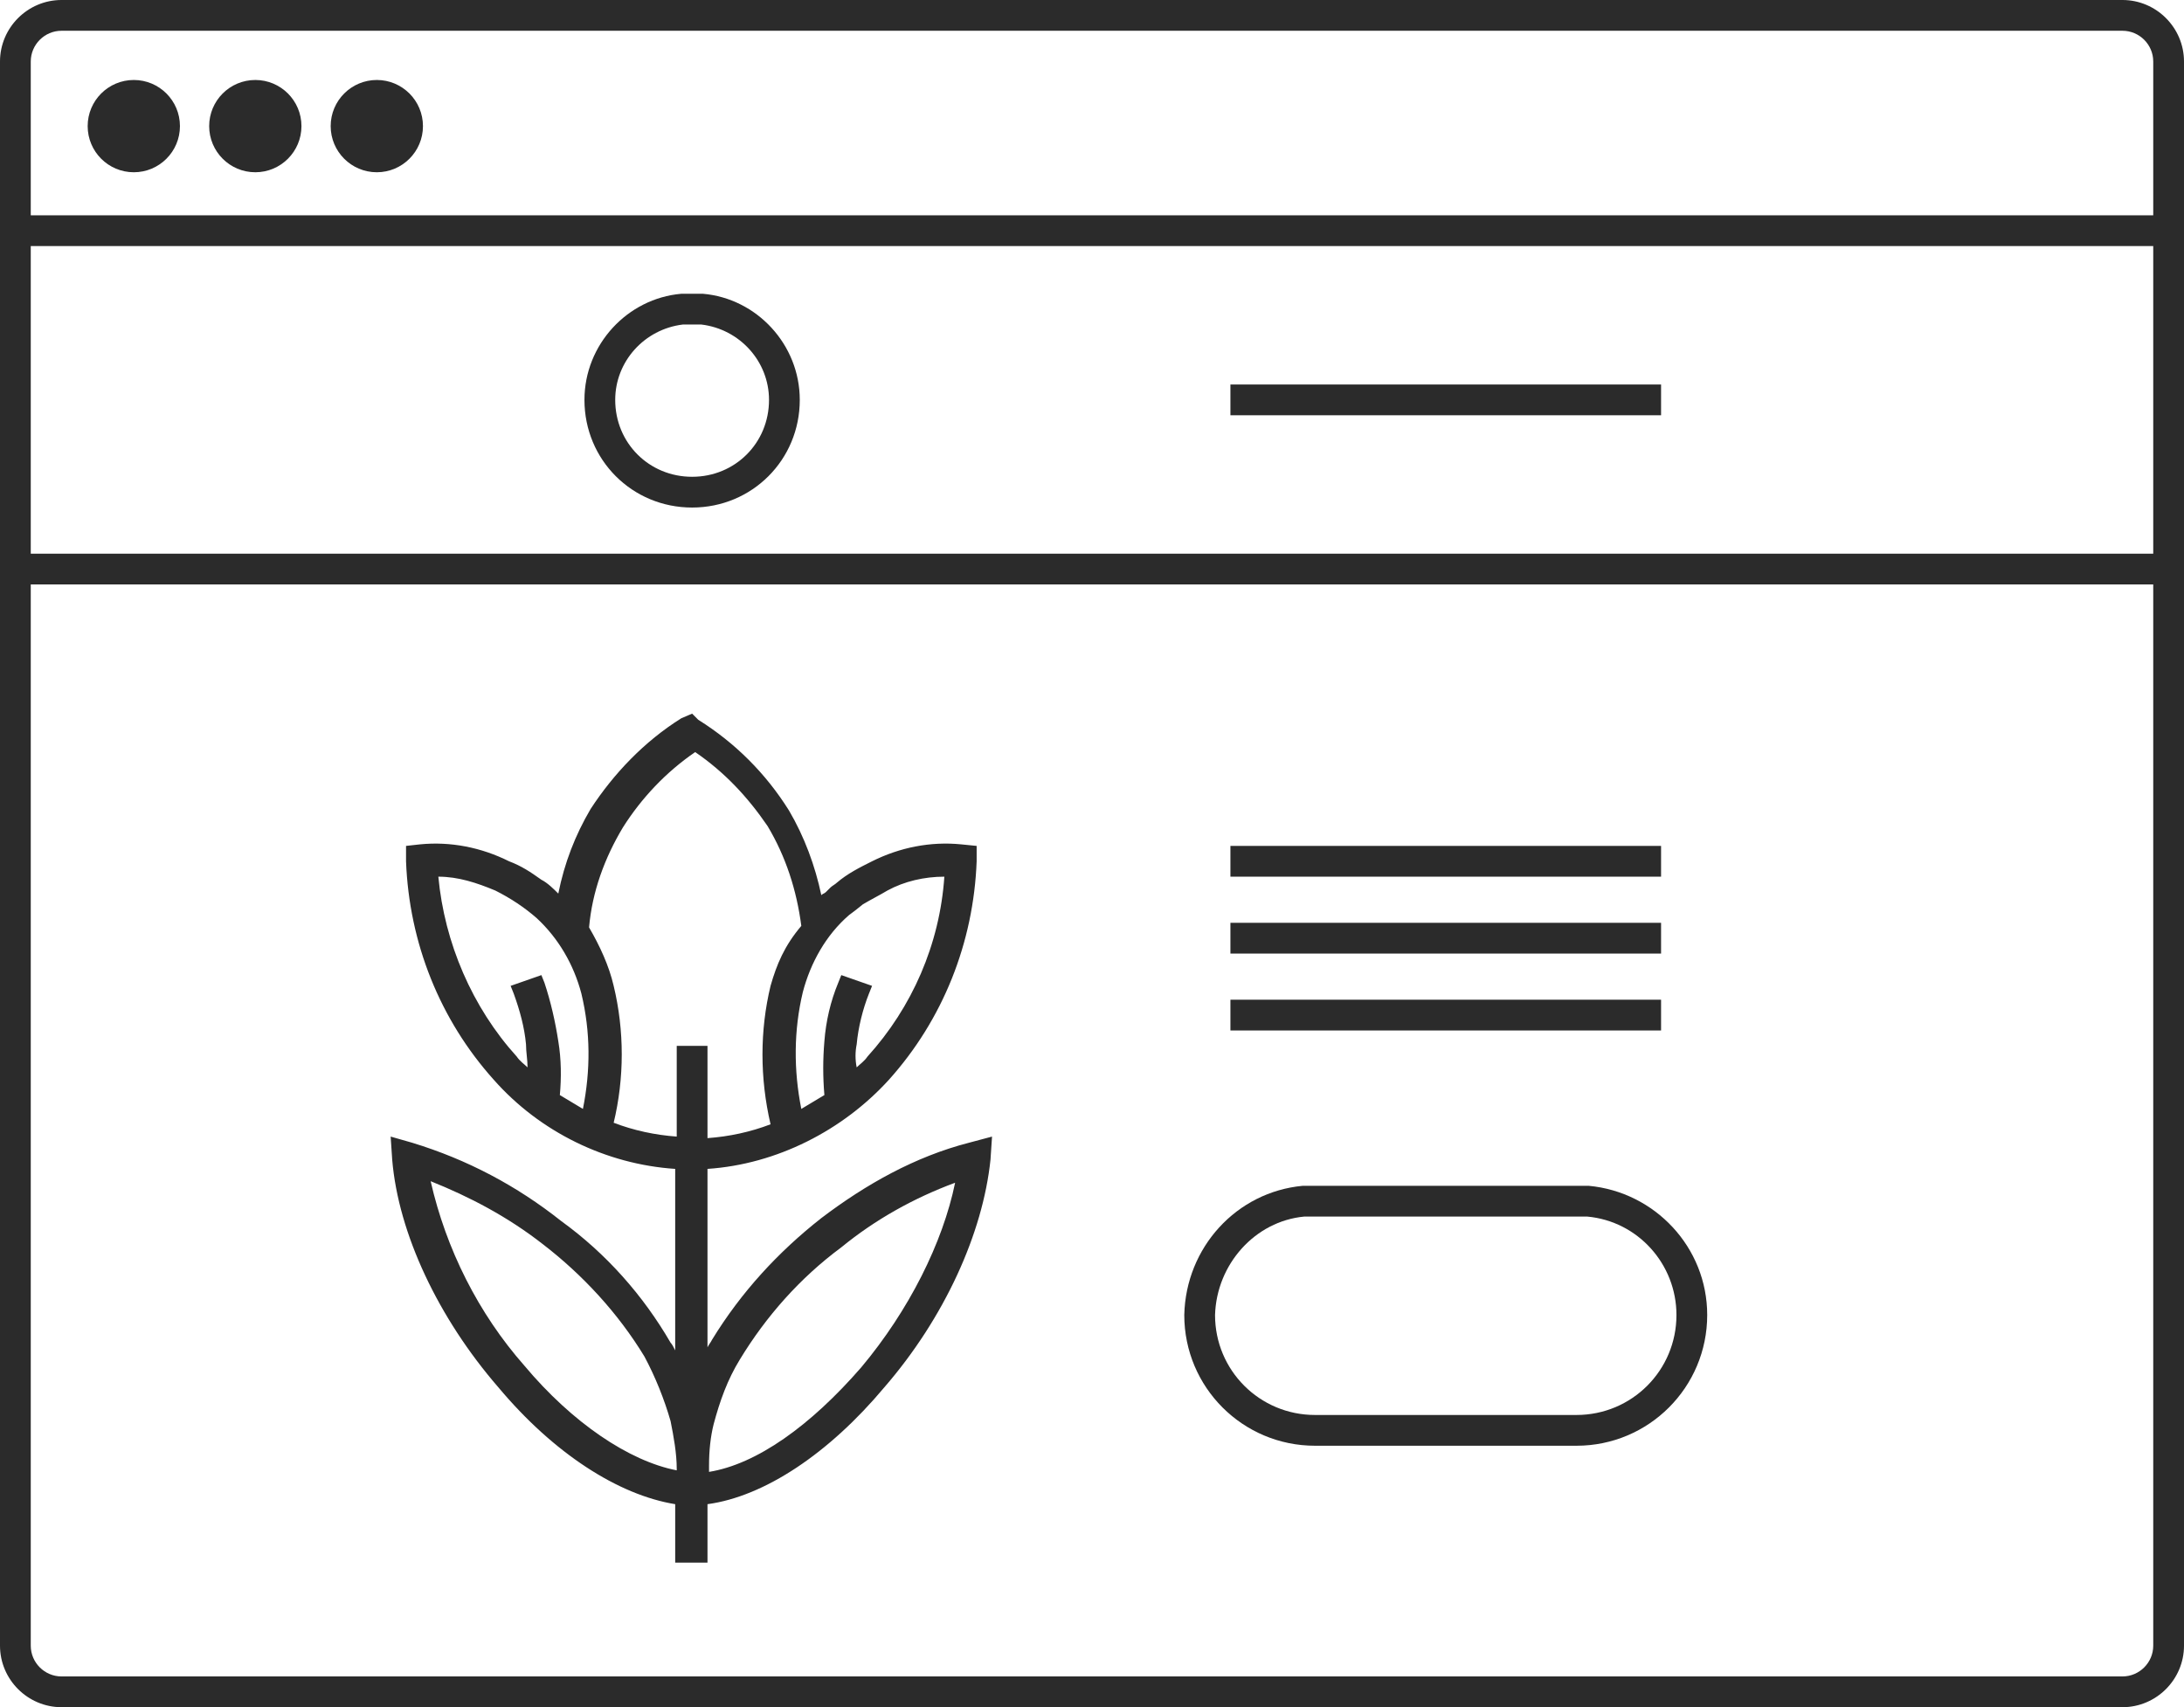
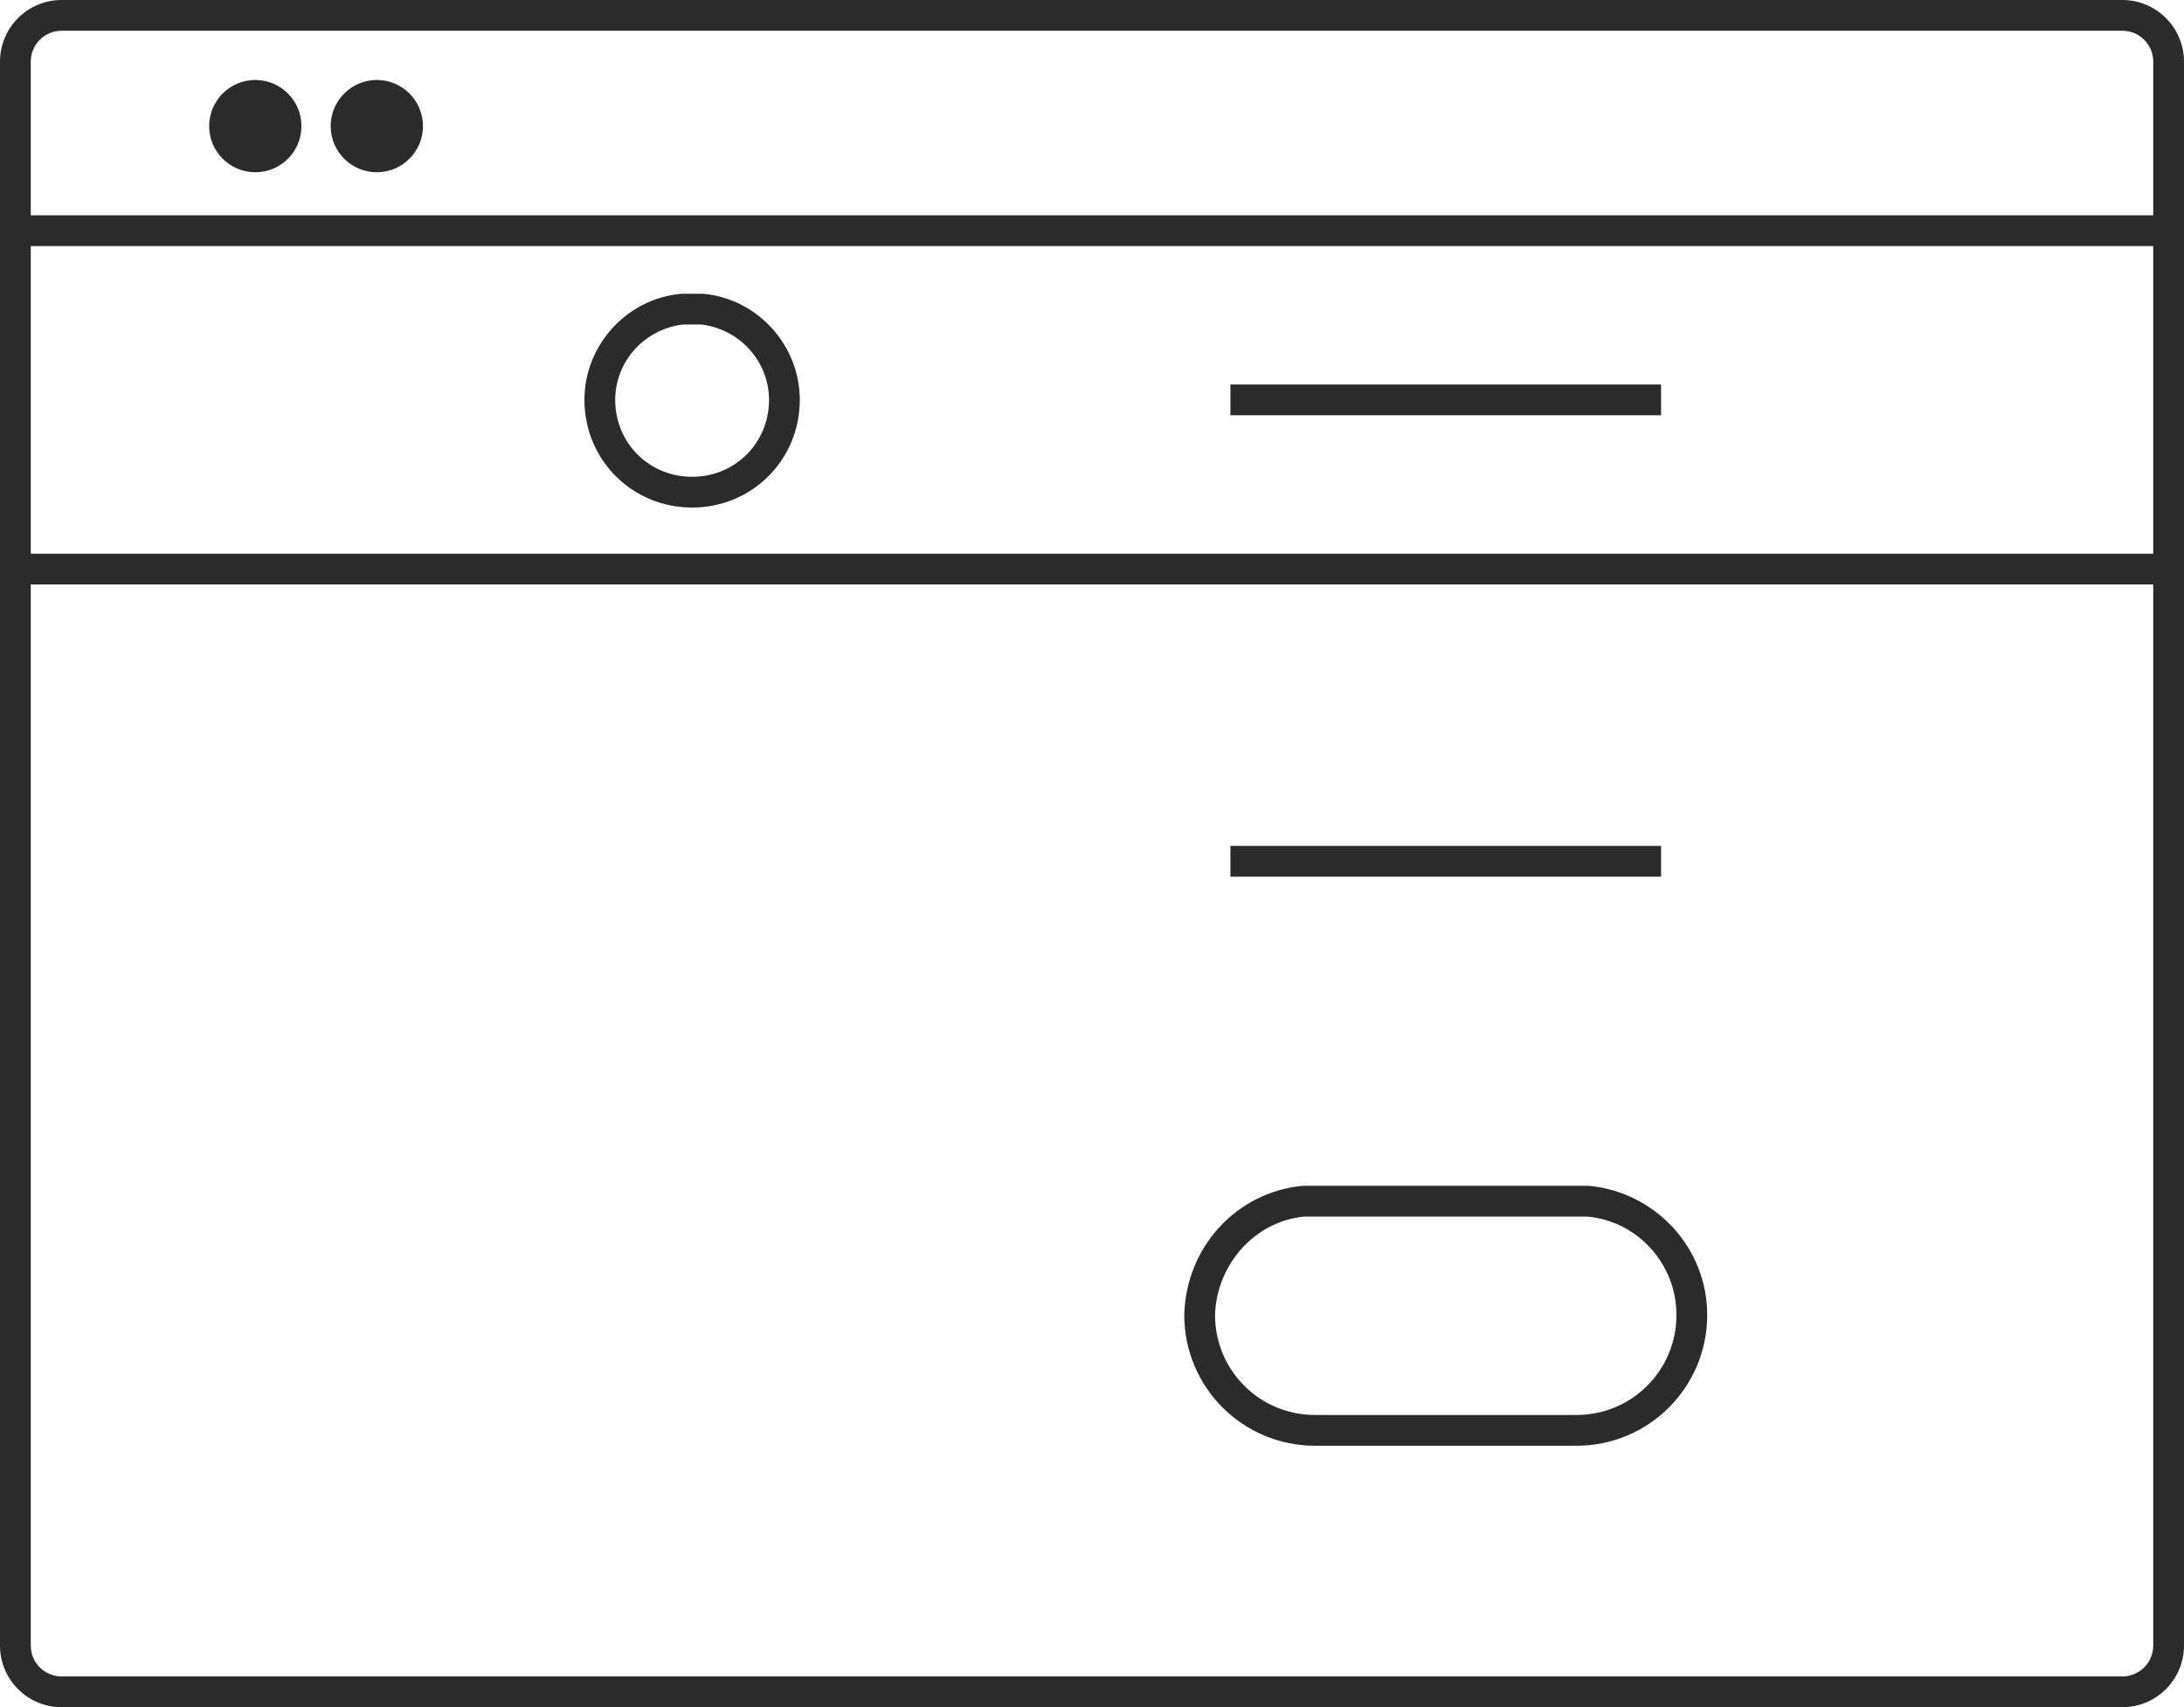
<svg xmlns="http://www.w3.org/2000/svg" version="1.1" id="Layer_1" x="0px" y="0px" viewBox="6 -1 142 111" style="enable-background:new 6 -1 142 111;" xml:space="preserve">
  <style type="text/css">
	.st0{fill:#2B2B2B;}
</style>
  <g>
    <path class="st0" d="M109.2,78.1c3.3,0.3,5.8,3.1,5.8,6.4c0,3.6-2.9,6.5-6.5,6.5h-17c-3.6,0-6.5-2.9-6.5-6.5   c0.1-3.3,2.6-6.1,5.8-6.4h0.7h17H109.2 M109.3,76.1c-0.3,0-0.6,0-0.8,0h-17c-0.3,0-0.6,0-0.8,0c-4.3,0.4-7.6,4-7.7,8.4   c0,4.7,3.8,8.5,8.5,8.5h17c4.7,0,8.5-3.8,8.5-8.5C117,80.1,113.6,76.5,109.3,76.1L109.3,76.1z" />
    <rect x="86" y="54" class="st0" width="28" height="2" />
    <rect x="86" y="24" class="st0" width="28" height="2" />
-     <rect x="86" y="59" class="st0" width="28" height="2" />
-     <rect x="86" y="64" class="st0" width="28" height="2" />
    <path class="st0" d="M144-1H10C7.8-1,6,0.8,6,3v103c0,2.2,1.8,4,4,4h134c2.2,0,4-1.8,4-4V3C148,0.8,146.2-1,144-1z M10,1h134   c1.1,0,2,0.9,2,2v10H8V3C8,1.9,8.9,1,10,1z M146,15v20H8V15H146z M144,108H10c-1.1,0-2-0.9-2-2V37h138v69   C146,107.1,145.1,108,144,108z" />
-     <circle class="st0" cx="14.7" cy="7.2" r="3" />
    <circle class="st0" cx="22.6" cy="7.2" r="3" />
    <circle class="st0" cx="30.5" cy="7.2" r="3" />
-     <path class="st0" d="M59.4,78.2c-2.8,2.2-5.2,4.8-7.1,7.9c-0.1,0.2-0.2,0.3-0.3,0.5V75c4.5-0.3,8.8-2.5,11.8-5.8   c3.5-3.9,5.5-8.9,5.7-14.2v-1l-1-0.1c-2-0.2-4,0.2-5.8,1.1c-0.8,0.4-1.6,0.8-2.3,1.4c-0.1,0.1-0.3,0.2-0.4,0.3   c-0.1,0.1-0.2,0.2-0.3,0.3s-0.2,0.1-0.3,0.2c-0.4-1.9-1.1-3.8-2.1-5.5c-1.5-2.4-3.5-4.4-5.9-5.9L51,45.4l-0.7,0.3   c-2.4,1.5-4.4,3.6-5.9,5.9c-1,1.7-1.7,3.5-2.1,5.5c-0.3-0.3-0.7-0.7-1.1-0.9c-0.7-0.5-1.3-0.9-2.1-1.2c-1.8-0.9-3.8-1.3-5.8-1.1   L32.4,54v1c0.2,5.3,2.2,10.3,5.7,14.2c3,3.4,7.3,5.5,11.8,5.8v11.8c-0.1-0.2-0.2-0.4-0.3-0.5c-1.8-3.1-4.2-5.8-7.1-7.9   c-2.9-2.3-6.1-4-9.7-5.1l-1.4-0.4l0.1,1.5c0.4,4.8,3,10.3,6.9,14.8c3.6,4.3,7.8,7,11.5,7.6v3.8H52v-3.8c3.7-0.5,7.9-3.3,11.5-7.6   c3.9-4.5,6.4-10,6.9-14.8l0.1-1.5L69,73.3C65.5,74.2,62.3,76,59.4,78.2z M52.4,91.6c0.4-1.5,0.9-2.9,1.7-4.2   c1.7-2.8,3.9-5.3,6.6-7.3c2.2-1.8,4.7-3.2,7.4-4.2c-0.8,3.9-3,8.3-6.1,12c-3.3,3.8-6.8,6.3-9.9,6.8v-0.4   C52.1,93.3,52.2,92.4,52.4,91.6z M56.1,63.1c-0.7,2.9-0.7,6,0,9c-1.3,0.5-2.7,0.8-4.1,0.9v-6h-2v5.9c-1.4-0.1-2.8-0.4-4.1-0.9   c0.7-2.9,0.7-6,0-8.9c-0.3-1.3-0.9-2.6-1.6-3.8c0.2-2.3,1-4.5,2.2-6.5c1.2-1.9,2.8-3.6,4.7-4.9c1.9,1.3,3.4,2.9,4.7,4.8   c1.2,2,1.9,4.2,2.2,6.5C57,60.5,56.5,61.7,56.1,63.1z M61.7,66.9c0.1-1.1,0.4-2.3,0.8-3.3l0.2-0.5l-2-0.7l-0.2,0.5   c-0.5,1.2-0.8,2.5-0.9,3.8c-0.1,1.2-0.1,2.3,0,3.5c-0.5,0.3-1,0.6-1.5,0.9c-0.5-2.5-0.5-5.1,0.1-7.6c0.5-1.9,1.5-3.7,3-5l0.4-0.3   l0.5-0.4c0.5-0.3,1.1-0.6,1.6-0.9c1.1-0.6,2.4-0.9,3.7-0.9c-0.3,4.4-2.1,8.5-5,11.7c-0.2,0.3-0.5,0.5-0.7,0.7   C61.6,67.9,61.6,67.4,61.7,66.9z M42.3,66.7c-0.2-1.3-0.5-2.6-0.9-3.8l-0.2-0.5l-2,0.7l0.2,0.5c0.4,1.1,0.7,2.2,0.8,3.3   c0,0.5,0.1,1,0.1,1.5c-0.2-0.2-0.5-0.4-0.7-0.7c-2.9-3.2-4.7-7.4-5.1-11.7c1.3,0,2.5,0.4,3.7,0.9c1,0.5,1.9,1.1,2.7,1.8   c1.4,1.3,2.4,3,2.9,4.9c0.6,2.5,0.6,5,0.1,7.5c-0.5-0.3-1-0.6-1.5-0.9C42.5,69.1,42.5,67.9,42.3,66.7z M41.3,79.9   c2.6,2,4.9,4.5,6.6,7.3c0.7,1.3,1.3,2.8,1.7,4.2c0.2,1,0.4,2.1,0.4,3.1v0.1c-3.1-0.6-6.8-3.1-9.9-6.8c-3-3.4-5.1-7.6-6.1-12   C36.5,76.8,39,78.1,41.3,79.9z" />
    <path class="st0" d="M51.6,20.1c2.5,0.3,4.4,2.4,4.4,4.9c0,2.8-2.2,5-5,5s-5-2.2-5-5c0-2.5,1.9-4.6,4.4-4.9H51H51.6 M51.7,18.1   c-0.2,0-0.5,0-0.7,0s-0.5,0-0.7,0C46.8,18.4,44,21.4,44,25c0,3.9,3.1,7,7,7s7-3.1,7-7C58,21.4,55.2,18.4,51.7,18.1L51.7,18.1z" />
  </g>
</svg>